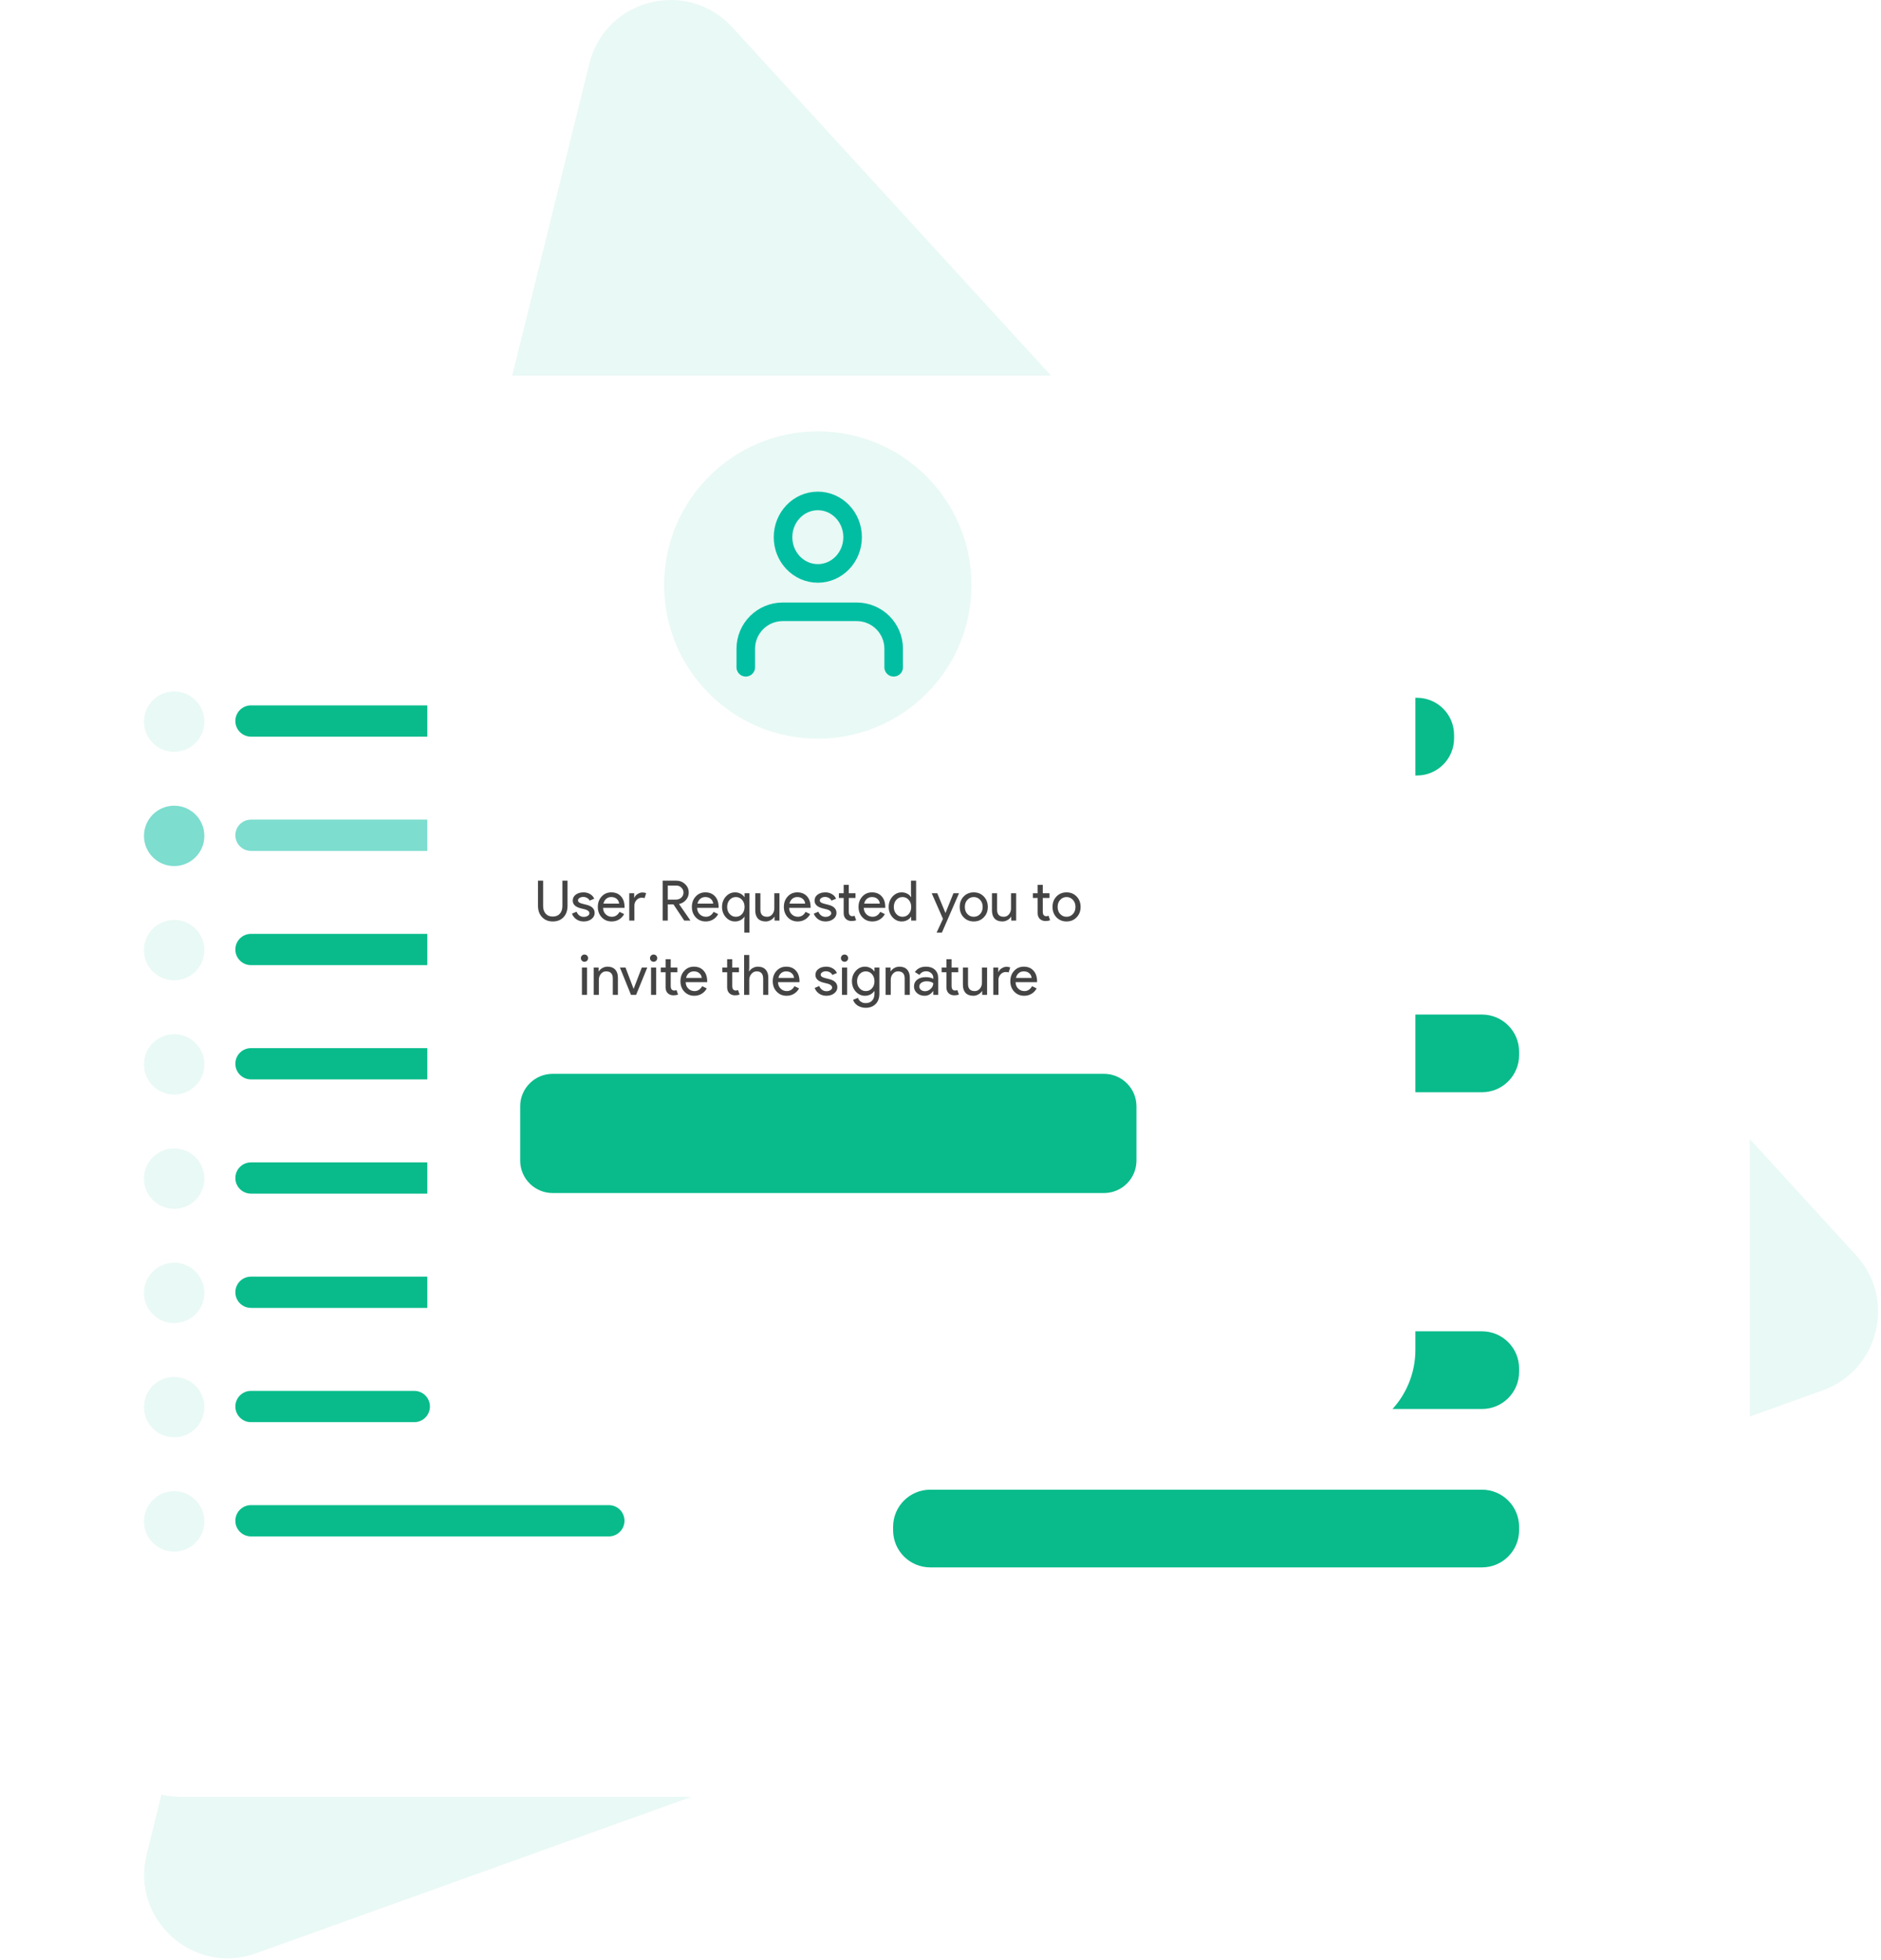
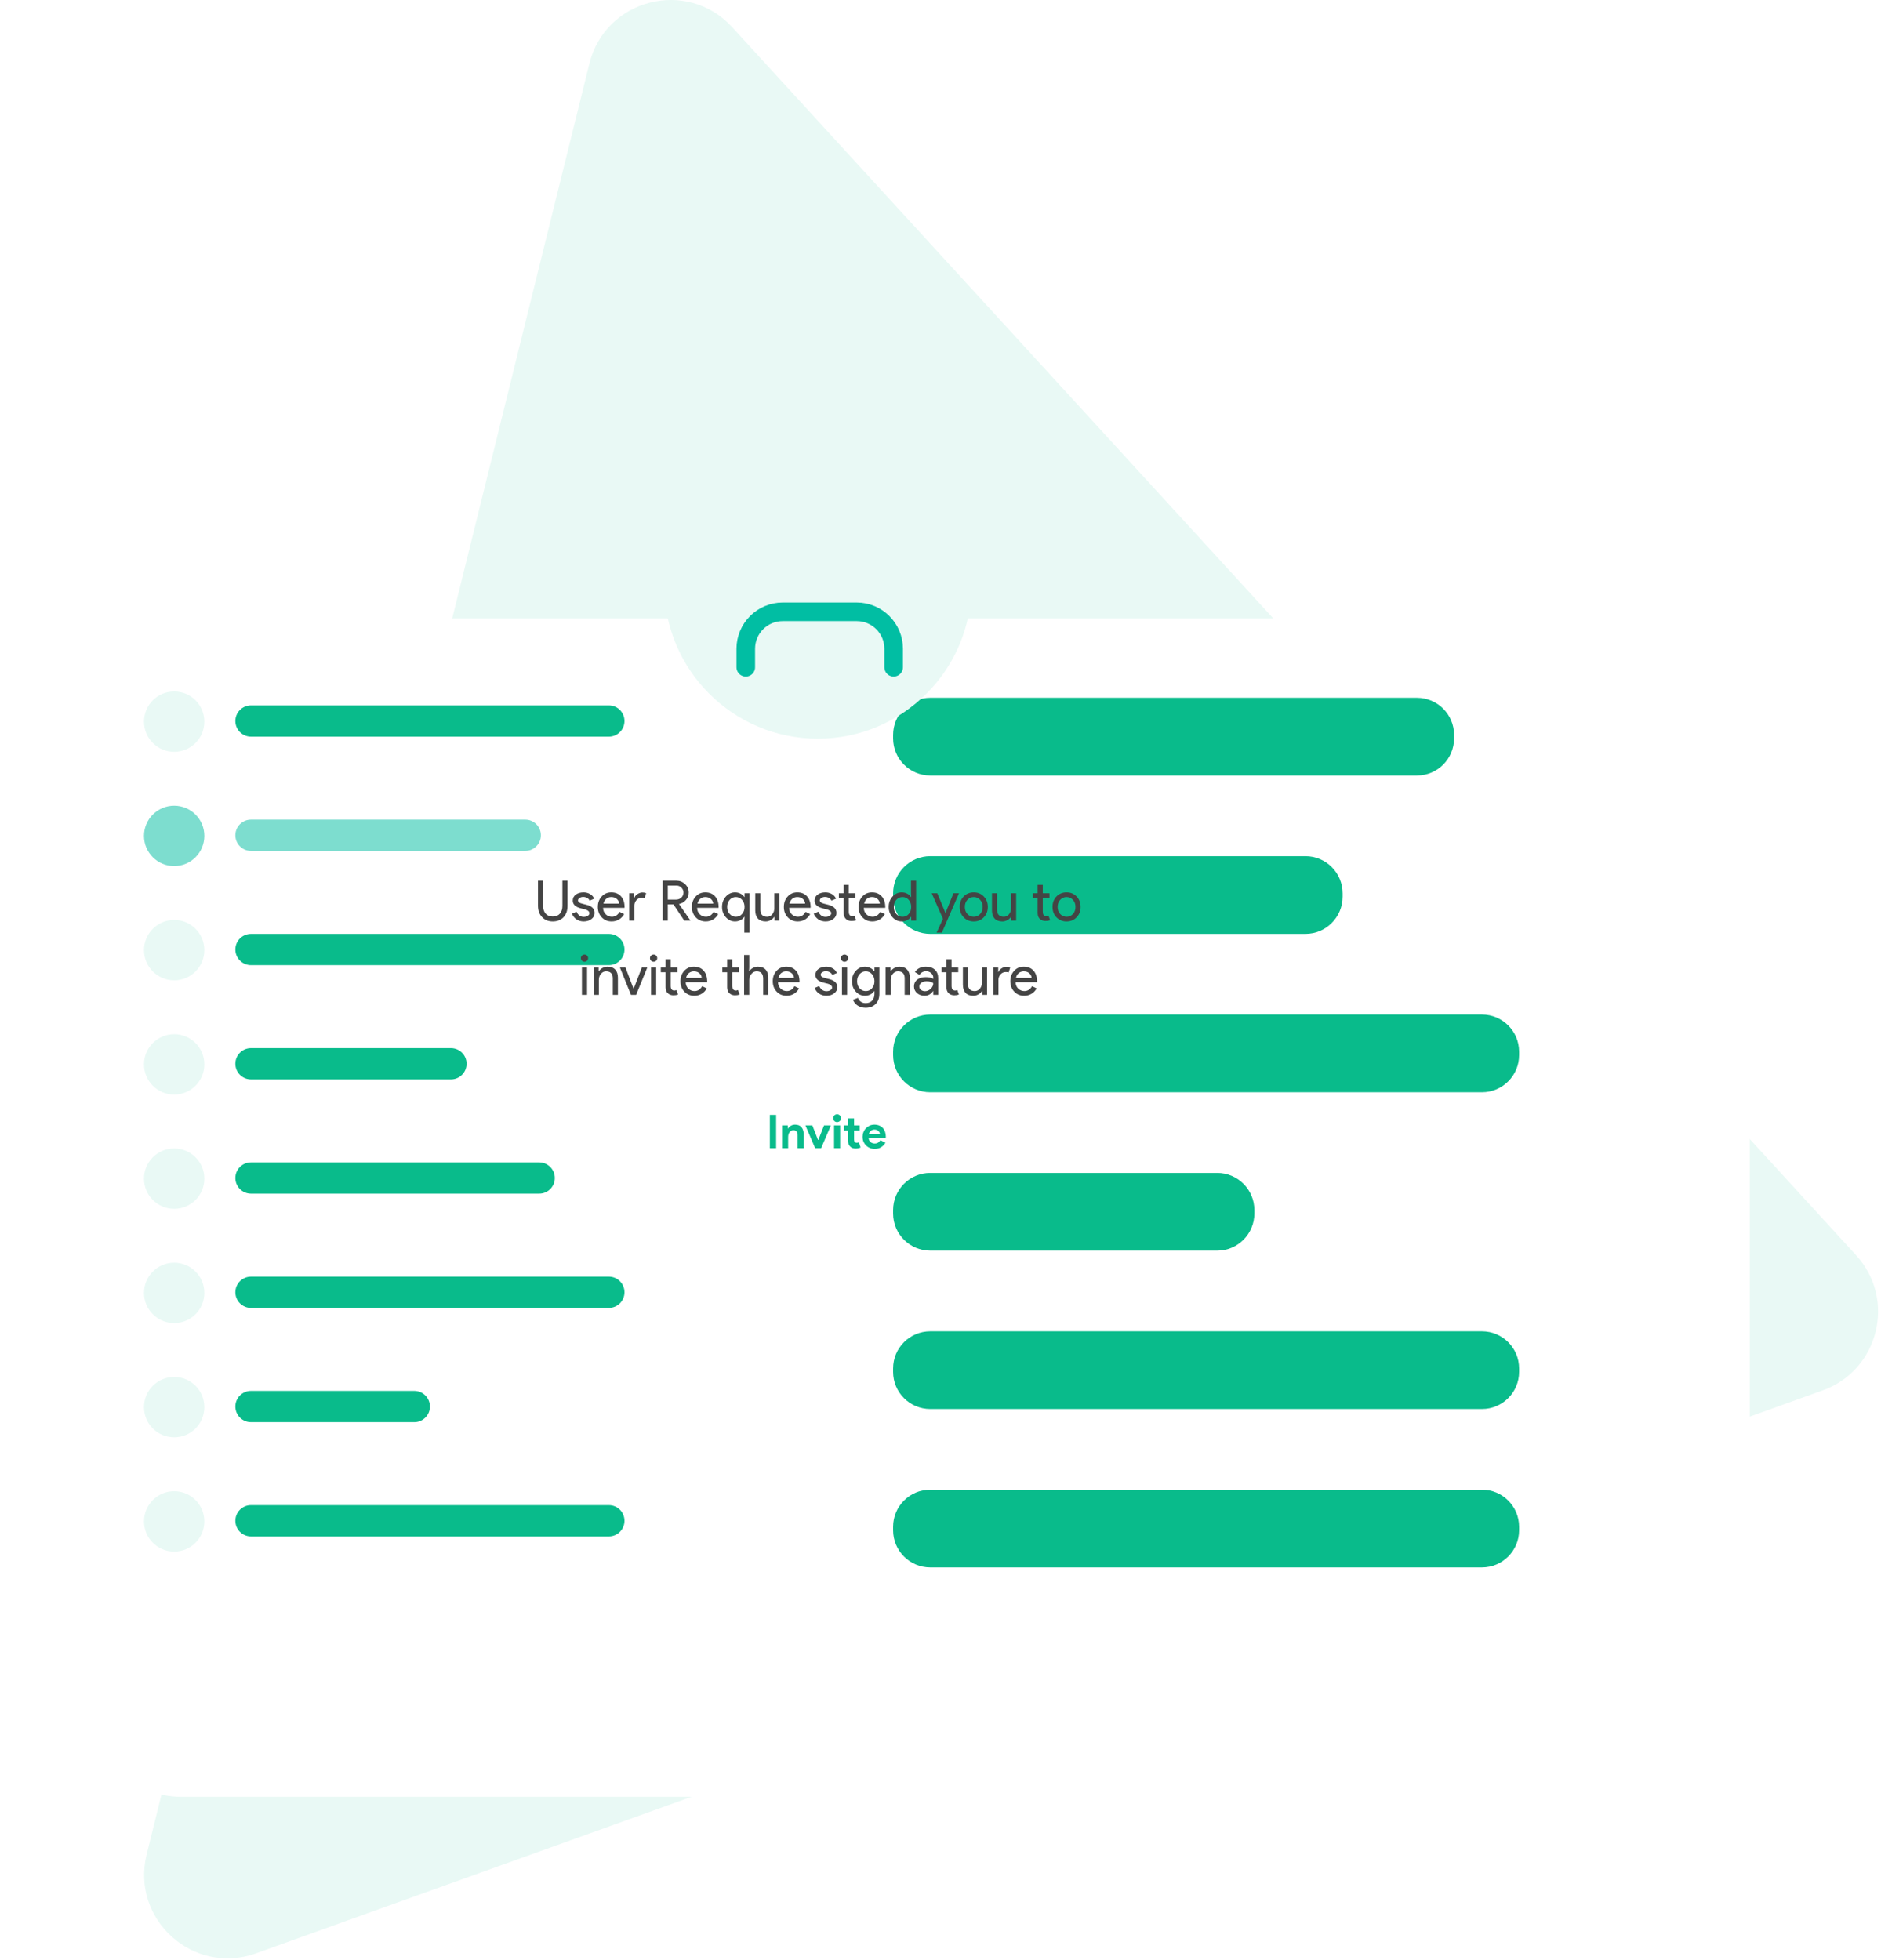
<svg xmlns="http://www.w3.org/2000/svg" width="405" height="422" viewBox="0 0 405 422" fill="none">
  <path d="M399.642 270.271C408.321 279.754 404.548 295.016 392.45 299.363L55.134 420.567C41.61 425.427 28.125 413.259 31.573 399.308L126.9 13.692C130.348 -0.259 147.95 -4.742 157.652 5.859L399.642 270.271Z" fill="#E9F9F5" />
  <g filter="url(#filter0_d_523_267)">
    <path d="M0 132.135C0 121.641 8.507 113.135 19 113.135H337.749C348.243 113.135 356.749 121.641 356.749 132.135V347.876C356.749 358.37 348.243 366.876 337.749 366.876H19C8.507 366.876 0 358.37 0 347.876V132.135Z" fill="white" />
  </g>
  <circle cx="37.5" cy="155.375" r="6.5" fill="#E9F9F5" />
  <circle cx="37.5" cy="179.975" r="6.5" fill="#7DDDCF" />
  <circle cx="37.5" cy="204.574" r="6.5" fill="#E9F9F5" />
  <circle cx="37.5" cy="229.174" r="6.5" fill="#E9F9F5" />
  <circle cx="37.5" cy="253.773" r="6.5" fill="#E9F9F5" />
  <circle cx="37.5" cy="278.373" r="6.5" fill="#E9F9F5" />
  <circle cx="37.5" cy="302.973" r="6.5" fill="#E9F9F5" />
  <circle cx="37.5" cy="327.572" r="6.5" fill="#E9F9F5" />
  <path d="M50.675 155.241C50.675 153.382 52.182 151.875 54.041 151.875H131.092C132.951 151.875 134.459 153.382 134.459 155.241C134.459 157.1 132.951 158.608 131.092 158.608H54.041C52.182 158.608 50.675 157.1 50.675 155.241Z" fill="#09BB8B" />
  <path d="M50.675 179.841C50.675 177.982 52.182 176.475 54.041 176.475H113.092C114.951 176.475 116.459 177.982 116.459 179.841C116.459 181.7 114.951 183.207 113.092 183.207H54.041C52.182 183.207 50.675 181.7 50.675 179.841Z" fill="#7DDDCF" />
  <path d="M50.675 204.441C50.675 202.581 52.182 201.074 54.041 201.074H131.093C132.952 201.074 134.459 202.581 134.459 204.441C134.459 206.3 132.952 207.807 131.093 207.807H54.041C52.182 207.807 50.675 206.3 50.675 204.441Z" fill="#09BB8B" />
  <path d="M192.295 158.241C192.295 153.823 195.877 150.241 200.295 150.241H305.079C309.497 150.241 313.079 153.823 313.079 158.241V158.974C313.079 163.392 309.497 166.974 305.079 166.974H200.295C195.877 166.974 192.295 163.392 192.295 158.974V158.241Z" fill="#09BB8B" />
  <path d="M192.295 192.342C192.295 187.924 195.877 184.342 200.295 184.342H281.079C285.497 184.342 289.079 187.924 289.079 192.342V193.074C289.079 197.493 285.497 201.074 281.079 201.074H200.295C195.877 201.074 192.295 197.493 192.295 193.074V192.342Z" fill="#09BB8B" />
  <path d="M192.295 226.442C192.295 222.024 195.877 218.442 200.295 218.442H319.079C323.497 218.442 327.079 222.024 327.079 226.442V227.175C327.079 231.593 323.497 235.175 319.079 235.175H200.295C195.877 235.175 192.295 231.593 192.295 227.175V226.442Z" fill="#09BB8B" />
  <path d="M192.295 260.543C192.295 256.125 195.877 252.543 200.295 252.543H262.079C266.497 252.543 270.079 256.125 270.079 260.543V261.276C270.079 265.694 266.497 269.276 262.079 269.276H200.295C195.877 269.276 192.295 265.694 192.295 261.276V260.543Z" fill="#09BB8B" />
  <path d="M192.295 294.644C192.295 290.225 195.877 286.644 200.295 286.644H319.079C323.497 286.644 327.079 290.225 327.079 294.644V295.376C327.079 299.794 323.497 303.376 319.079 303.376H200.295C195.877 303.376 192.295 299.794 192.295 295.376V294.644Z" fill="#09BB8B" />
  <path d="M192.295 328.744C192.295 324.326 195.877 320.744 200.295 320.744H319.079C323.497 320.744 327.079 324.326 327.079 328.744V329.477C327.079 333.895 323.497 337.477 319.079 337.477H200.295C195.877 337.477 192.295 333.895 192.295 329.477V328.744Z" fill="#09BB8B" />
  <path d="M50.675 229.04C50.675 227.181 52.182 225.674 54.041 225.674H97.092C98.951 225.674 100.459 227.181 100.459 229.04C100.459 230.899 98.951 232.406 97.092 232.406H54.041C52.182 232.406 50.675 230.899 50.675 229.04Z" fill="#09BB8B" />
  <path d="M50.675 253.64C50.675 251.781 52.182 250.273 54.041 250.273H116.092C117.951 250.273 119.459 251.781 119.459 253.64C119.459 255.499 117.951 257.006 116.092 257.006H54.041C52.182 257.006 50.675 255.499 50.675 253.64Z" fill="#09BB8B" />
  <path d="M50.675 278.239C50.675 276.38 52.182 274.873 54.041 274.873H131.093C132.952 274.873 134.459 276.38 134.459 278.239C134.459 280.099 132.952 281.606 131.093 281.606H54.041C52.182 281.606 50.675 280.099 50.675 278.239Z" fill="#09BB8B" />
  <path d="M50.675 302.839C50.675 300.98 52.182 299.473 54.041 299.473H89.201C91.06 299.473 92.567 300.98 92.567 302.839C92.567 304.698 91.06 306.205 89.201 306.205H54.041C52.182 306.205 50.675 304.698 50.675 302.839Z" fill="#09BB8B" />
  <path d="M50.675 327.439C50.675 325.579 52.182 324.072 54.041 324.072H131.093C132.952 324.072 134.459 325.579 134.459 327.439C134.459 329.298 132.952 330.805 131.093 330.805H54.041C52.182 330.805 50.675 329.298 50.675 327.439Z" fill="#09BB8B" />
  <g filter="url(#filter1_d_523_267)">
-     <path d="M72 79.875C72 69.382 80.507 60.875 91 60.875H265.749C276.243 60.875 284.749 69.382 284.749 79.875V270.616C284.749 281.11 276.243 289.616 265.749 289.616H91C80.507 289.616 72 281.11 72 270.616V79.875Z" fill="white" />
-   </g>
+     </g>
  <ellipse cx="176.085" cy="125.96" rx="33.085" ry="33.085" fill="#E9F9F5" />
  <path d="M192.416 143.67V139.69C192.416 135.293 188.852 131.729 184.456 131.729H168.535C164.139 131.729 160.575 135.293 160.575 139.69V143.67" stroke="#01BEA3" stroke-width="4" stroke-linecap="round" stroke-linejoin="round" />
-   <ellipse cx="176.086" cy="115.661" rx="7.491" ry="7.803" stroke="#01BEA3" stroke-width="4" stroke-linecap="round" stroke-linejoin="round" />
-   <path d="M112 238.208C112 234.342 115.134 231.208 119 231.208H237.694C241.56 231.208 244.694 234.342 244.694 238.208V249.877C244.694 253.743 241.56 256.877 237.694 256.877H119C115.134 256.877 112 253.743 112 249.877V238.208Z" fill="#09BB8B" />
  <path d="M165.756 240.048H167.106V247.208H165.756V240.048ZM169.619 242.948H169.699C169.852 242.701 170.059 242.508 170.319 242.368C170.579 242.221 170.876 242.148 171.209 242.148C171.516 242.148 171.786 242.198 172.019 242.298C172.252 242.398 172.442 242.541 172.589 242.728C172.742 242.908 172.856 243.128 172.929 243.388C173.009 243.641 173.049 243.925 173.049 244.238V247.208H171.739V244.398C171.739 244.045 171.659 243.785 171.499 243.618C171.346 243.445 171.119 243.358 170.819 243.358C170.639 243.358 170.479 243.398 170.339 243.478C170.206 243.551 170.089 243.655 169.989 243.788C169.896 243.915 169.822 244.068 169.769 244.248C169.722 244.421 169.699 244.608 169.699 244.808V247.208H168.389V242.308H169.619V242.948ZM173.416 242.308H174.906L176.126 245.428H176.196L177.426 242.308H178.906L176.796 247.208H175.506L173.416 242.308ZM180.232 241.598C180.119 241.598 180.009 241.578 179.902 241.538C179.802 241.491 179.712 241.431 179.632 241.358C179.559 241.278 179.499 241.188 179.452 241.088C179.412 240.988 179.392 240.878 179.392 240.758C179.392 240.638 179.412 240.528 179.452 240.428C179.499 240.328 179.559 240.241 179.632 240.168C179.712 240.088 179.802 240.028 179.902 239.988C180.009 239.941 180.119 239.918 180.232 239.918C180.466 239.918 180.666 240.001 180.832 240.168C180.999 240.328 181.082 240.525 181.082 240.758C181.082 240.991 180.999 241.191 180.832 241.358C180.666 241.518 180.466 241.598 180.232 241.598ZM179.582 247.208V242.308H180.892V247.208H179.582ZM182.581 243.428H181.721V242.308H182.581V240.808H183.891V242.308H185.091V243.428H183.891V245.328C183.891 245.441 183.901 245.548 183.921 245.648C183.948 245.741 183.995 245.821 184.061 245.888C184.155 245.995 184.288 246.048 184.461 246.048C184.575 246.048 184.665 246.038 184.731 246.018C184.798 245.991 184.861 245.958 184.921 245.918L185.291 247.068C185.138 247.141 184.971 247.195 184.791 247.228C184.618 247.268 184.425 247.288 184.211 247.288C183.965 247.288 183.741 247.251 183.541 247.178C183.348 247.098 183.185 246.991 183.051 246.858C182.738 246.558 182.581 246.131 182.581 245.578V243.428ZM190.646 246.028C190.42 246.428 190.113 246.751 189.726 246.998C189.346 247.245 188.88 247.368 188.326 247.368C187.953 247.368 187.606 247.305 187.286 247.178C186.973 247.045 186.7 246.861 186.466 246.628C186.233 246.395 186.05 246.121 185.916 245.808C185.79 245.488 185.726 245.138 185.726 244.758C185.726 244.405 185.79 244.071 185.916 243.758C186.043 243.438 186.22 243.161 186.446 242.928C186.673 242.688 186.94 242.498 187.246 242.358C187.56 242.218 187.903 242.148 188.276 242.148C188.67 242.148 189.02 242.215 189.326 242.348C189.633 242.475 189.89 242.655 190.096 242.888C190.303 243.115 190.46 243.385 190.566 243.698C190.673 244.011 190.726 244.351 190.726 244.718C190.726 244.765 190.726 244.805 190.726 244.838C190.72 244.878 190.716 244.915 190.716 244.948C190.71 244.981 190.706 245.018 190.706 245.058H187.016C187.043 245.258 187.096 245.431 187.176 245.578C187.263 245.718 187.366 245.838 187.486 245.938C187.613 246.031 187.75 246.101 187.896 246.148C188.043 246.188 188.193 246.208 188.346 246.208C188.646 246.208 188.893 246.141 189.086 246.008C189.286 245.868 189.443 245.695 189.556 245.488L190.646 246.028ZM189.456 244.128C189.45 244.041 189.42 243.945 189.366 243.838C189.32 243.731 189.246 243.631 189.146 243.538C189.053 243.445 188.933 243.368 188.786 243.308C188.646 243.248 188.476 243.218 188.276 243.218C187.996 243.218 187.75 243.298 187.536 243.458C187.323 243.618 187.173 243.841 187.086 244.128H189.456Z" fill="#09BB8B" />
  <path d="M119.016 198.4C118.064 198.4 117.296 198.088 116.712 197.464C116.128 196.848 115.836 196.032 115.836 195.016V189.616H116.94V195.064C116.94 195.768 117.124 196.324 117.492 196.732C117.86 197.14 118.368 197.344 119.016 197.344C119.664 197.344 120.172 197.14 120.54 196.732C120.908 196.324 121.092 195.768 121.092 195.064V189.616H122.196V195.016C122.196 196.056 121.908 196.88 121.332 197.488C120.756 198.096 119.984 198.4 119.016 198.4ZM128.035 196.576C128.035 197.088 127.811 197.52 127.363 197.872C126.915 198.224 126.351 198.4 125.671 198.4C125.079 198.4 124.559 198.248 124.111 197.944C123.663 197.632 123.343 197.224 123.151 196.72L124.135 196.3C124.279 196.652 124.487 196.928 124.759 197.128C125.039 197.32 125.343 197.416 125.671 197.416C126.023 197.416 126.315 197.34 126.547 197.188C126.787 197.036 126.907 196.856 126.907 196.648C126.907 196.272 126.619 195.996 126.043 195.82L125.035 195.568C123.891 195.28 123.319 194.728 123.319 193.912C123.319 193.376 123.535 192.948 123.967 192.628C124.407 192.3 124.967 192.136 125.647 192.136C126.167 192.136 126.635 192.26 127.051 192.508C127.475 192.756 127.771 193.088 127.939 193.504L126.955 193.912C126.843 193.664 126.659 193.472 126.403 193.336C126.155 193.192 125.875 193.12 125.563 193.12C125.275 193.12 125.015 193.192 124.783 193.336C124.559 193.48 124.447 193.656 124.447 193.864C124.447 194.2 124.763 194.44 125.395 194.584L126.283 194.812C127.451 195.1 128.035 195.688 128.035 196.576ZM131.695 198.4C130.831 198.4 130.119 198.104 129.559 197.512C128.999 196.92 128.719 196.172 128.719 195.268C128.719 194.372 128.991 193.628 129.535 193.036C130.079 192.436 130.775 192.136 131.623 192.136C132.495 192.136 133.187 192.42 133.699 192.988C134.219 193.548 134.479 194.336 134.479 195.352L134.467 195.472H129.847C129.863 196.048 130.055 196.512 130.423 196.864C130.791 197.216 131.231 197.392 131.743 197.392C132.447 197.392 132.999 197.04 133.399 196.336L134.383 196.816C134.119 197.312 133.751 197.7 133.279 197.98C132.815 198.26 132.287 198.4 131.695 198.4ZM129.931 194.56H133.303C133.271 194.152 133.103 193.816 132.799 193.552C132.503 193.28 132.103 193.144 131.599 193.144C131.183 193.144 130.823 193.272 130.519 193.528C130.223 193.784 130.027 194.128 129.931 194.56ZM136.592 198.208H135.488V192.328H136.544V193.288H136.592C136.704 192.976 136.932 192.712 137.276 192.496C137.628 192.272 137.972 192.16 138.308 192.16C138.628 192.16 138.9 192.208 139.124 192.304L138.788 193.372C138.652 193.316 138.436 193.288 138.14 193.288C137.724 193.288 137.36 193.456 137.048 193.792C136.744 194.128 136.592 194.52 136.592 194.968V198.208ZM143.781 190.672V193.696H145.557C146.005 193.696 146.385 193.552 146.697 193.264C147.009 192.968 147.165 192.604 147.165 192.172C147.165 191.772 147.017 191.424 146.721 191.128C146.433 190.824 146.069 190.672 145.629 190.672H143.781ZM143.781 198.208H142.677V189.616H145.605C146.349 189.616 146.981 189.864 147.501 190.36C148.029 190.848 148.293 191.452 148.293 192.172C148.293 192.764 148.097 193.292 147.705 193.756C147.321 194.212 146.833 194.504 146.241 194.632L146.217 194.668L148.629 198.16V198.208H147.321L145.005 194.728H143.781V198.208ZM151.945 198.4C151.081 198.4 150.369 198.104 149.809 197.512C149.249 196.92 148.969 196.172 148.969 195.268C148.969 194.372 149.241 193.628 149.785 193.036C150.329 192.436 151.025 192.136 151.873 192.136C152.745 192.136 153.437 192.42 153.949 192.988C154.469 193.548 154.729 194.336 154.729 195.352L154.717 195.472H150.097C150.113 196.048 150.305 196.512 150.673 196.864C151.041 197.216 151.481 197.392 151.993 197.392C152.697 197.392 153.249 197.04 153.649 196.336L154.633 196.816C154.369 197.312 154.001 197.7 153.529 197.98C153.065 198.26 152.537 198.4 151.945 198.4ZM150.181 194.56H153.553C153.521 194.152 153.353 193.816 153.049 193.552C152.753 193.28 152.353 193.144 151.849 193.144C151.433 193.144 151.073 193.272 150.769 193.528C150.473 193.784 150.277 194.128 150.181 194.56ZM161.365 200.8H160.261V198.208L160.309 197.392H160.261C160.069 197.696 159.793 197.94 159.433 198.124C159.081 198.308 158.689 198.4 158.257 198.4C157.489 198.4 156.829 198.096 156.277 197.488C155.733 196.872 155.461 196.132 155.461 195.268C155.461 194.404 155.733 193.664 156.277 193.048C156.829 192.44 157.489 192.136 158.257 192.136C158.689 192.136 159.081 192.228 159.433 192.412C159.793 192.596 160.069 192.84 160.261 193.144H160.309V192.328H161.365V200.8ZM158.437 197.392C158.981 197.392 159.425 197.196 159.769 196.804C160.129 196.412 160.309 195.9 160.309 195.268C160.309 194.652 160.129 194.144 159.769 193.744C159.417 193.344 158.973 193.144 158.437 193.144C157.909 193.144 157.465 193.344 157.105 193.744C156.745 194.144 156.565 194.652 156.565 195.268C156.565 195.892 156.745 196.4 157.105 196.792C157.465 197.192 157.909 197.392 158.437 197.392ZM167.824 198.208H166.768V197.392H166.72C166.552 197.68 166.292 197.92 165.94 198.112C165.596 198.304 165.236 198.4 164.86 198.4C164.14 198.4 163.584 198.196 163.192 197.788C162.808 197.372 162.616 196.784 162.616 196.024V192.328H163.72V195.952C163.744 196.912 164.228 197.392 165.172 197.392C165.612 197.392 165.98 197.216 166.276 196.864C166.572 196.504 166.72 196.076 166.72 195.58V192.328H167.824V198.208ZM171.75 198.4C170.886 198.4 170.174 198.104 169.614 197.512C169.054 196.92 168.774 196.172 168.774 195.268C168.774 194.372 169.046 193.628 169.59 193.036C170.134 192.436 170.83 192.136 171.678 192.136C172.55 192.136 173.242 192.42 173.754 192.988C174.274 193.548 174.534 194.336 174.534 195.352L174.522 195.472H169.902C169.918 196.048 170.11 196.512 170.478 196.864C170.846 197.216 171.286 197.392 171.798 197.392C172.502 197.392 173.054 197.04 173.454 196.336L174.438 196.816C174.174 197.312 173.806 197.7 173.334 197.98C172.87 198.26 172.342 198.4 171.75 198.4ZM169.986 194.56H173.358C173.326 194.152 173.158 193.816 172.854 193.552C172.558 193.28 172.158 193.144 171.654 193.144C171.238 193.144 170.878 193.272 170.574 193.528C170.278 193.784 170.082 194.128 169.986 194.56ZM180.102 196.576C180.102 197.088 179.878 197.52 179.43 197.872C178.982 198.224 178.418 198.4 177.738 198.4C177.146 198.4 176.626 198.248 176.178 197.944C175.73 197.632 175.41 197.224 175.218 196.72L176.202 196.3C176.346 196.652 176.554 196.928 176.826 197.128C177.106 197.32 177.41 197.416 177.738 197.416C178.09 197.416 178.382 197.34 178.614 197.188C178.854 197.036 178.974 196.856 178.974 196.648C178.974 196.272 178.686 195.996 178.11 195.82L177.102 195.568C175.958 195.28 175.386 194.728 175.386 193.912C175.386 193.376 175.602 192.948 176.034 192.628C176.474 192.3 177.034 192.136 177.714 192.136C178.234 192.136 178.702 192.26 179.118 192.508C179.542 192.756 179.838 193.088 180.006 193.504L179.022 193.912C178.91 193.664 178.726 193.472 178.47 193.336C178.222 193.192 177.942 193.12 177.63 193.12C177.342 193.12 177.082 193.192 176.85 193.336C176.626 193.48 176.514 193.656 176.514 193.864C176.514 194.2 176.83 194.44 177.462 194.584L178.35 194.812C179.518 195.1 180.102 195.688 180.102 196.576ZM183.332 198.304C182.852 198.304 182.452 198.156 182.132 197.86C181.82 197.564 181.66 197.152 181.652 196.624V193.336H180.62V192.328H181.652V190.528H182.756V192.328H184.196V193.336H182.756V196.264C182.756 196.656 182.832 196.924 182.984 197.068C183.136 197.204 183.308 197.272 183.5 197.272C183.588 197.272 183.672 197.264 183.752 197.248C183.84 197.224 183.92 197.196 183.992 197.164L184.34 198.148C184.052 198.252 183.716 198.304 183.332 198.304ZM187.828 198.4C186.964 198.4 186.252 198.104 185.692 197.512C185.132 196.92 184.852 196.172 184.852 195.268C184.852 194.372 185.124 193.628 185.668 193.036C186.212 192.436 186.908 192.136 187.756 192.136C188.628 192.136 189.32 192.42 189.832 192.988C190.352 193.548 190.612 194.336 190.612 195.352L190.6 195.472H185.98C185.996 196.048 186.188 196.512 186.556 196.864C186.924 197.216 187.364 197.392 187.876 197.392C188.58 197.392 189.132 197.04 189.532 196.336L190.516 196.816C190.252 197.312 189.884 197.7 189.412 197.98C188.948 198.26 188.42 198.4 187.828 198.4ZM186.064 194.56H189.436C189.404 194.152 189.236 193.816 188.932 193.552C188.636 193.28 188.236 193.144 187.732 193.144C187.316 193.144 186.956 193.272 186.652 193.528C186.356 193.784 186.16 194.128 186.064 194.56ZM194.32 197.392C194.864 197.392 195.308 197.196 195.652 196.804C196.012 196.412 196.192 195.9 196.192 195.268C196.192 194.652 196.012 194.144 195.652 193.744C195.3 193.344 194.856 193.144 194.32 193.144C193.792 193.144 193.348 193.344 192.988 193.744C192.628 194.144 192.448 194.652 192.448 195.268C192.448 195.892 192.628 196.4 192.988 196.792C193.348 197.192 193.792 197.392 194.32 197.392ZM194.14 198.4C193.372 198.4 192.712 198.096 192.16 197.488C191.616 196.872 191.344 196.132 191.344 195.268C191.344 194.404 191.616 193.664 192.16 193.048C192.712 192.44 193.372 192.136 194.14 192.136C194.572 192.136 194.964 192.228 195.316 192.412C195.676 192.596 195.952 192.84 196.144 193.144H196.192L196.144 192.328V189.616H197.248V198.208H196.192V197.392H196.144C195.952 197.696 195.676 197.94 195.316 198.124C194.964 198.308 194.572 198.4 194.14 198.4ZM206.487 192.328L202.803 200.8H201.663L203.031 197.836L200.607 192.328H201.807L203.559 196.552H203.583L205.287 192.328H206.487ZM206.637 195.268C206.637 194.364 206.921 193.616 207.489 193.024C208.065 192.432 208.789 192.136 209.661 192.136C210.533 192.136 211.253 192.432 211.821 193.024C212.397 193.616 212.685 194.364 212.685 195.268C212.685 196.18 212.397 196.928 211.821 197.512C211.253 198.104 210.533 198.4 209.661 198.4C208.789 198.4 208.065 198.104 207.489 197.512C206.921 196.92 206.637 196.172 206.637 195.268ZM207.741 195.268C207.741 195.9 207.925 196.412 208.293 196.804C208.661 197.196 209.117 197.392 209.661 197.392C210.205 197.392 210.661 197.196 211.029 196.804C211.397 196.412 211.581 195.9 211.581 195.268C211.581 194.644 211.397 194.136 211.029 193.744C210.653 193.344 210.197 193.144 209.661 193.144C209.125 193.144 208.669 193.344 208.293 193.744C207.925 194.136 207.741 194.644 207.741 195.268ZM218.789 198.208H217.733V197.392H217.685C217.517 197.68 217.257 197.92 216.905 198.112C216.561 198.304 216.201 198.4 215.825 198.4C215.105 198.4 214.549 198.196 214.157 197.788C213.773 197.372 213.581 196.784 213.581 196.024V192.328H214.685V195.952C214.709 196.912 215.193 197.392 216.137 197.392C216.577 197.392 216.945 197.216 217.241 196.864C217.537 196.504 217.685 196.076 217.685 195.58V192.328H218.789V198.208ZM225.098 198.304C224.618 198.304 224.218 198.156 223.898 197.86C223.586 197.564 223.426 197.152 223.418 196.624V193.336H222.386V192.328H223.418V190.528H224.522V192.328H225.962V193.336H224.522V196.264C224.522 196.656 224.598 196.924 224.75 197.068C224.902 197.204 225.074 197.272 225.266 197.272C225.354 197.272 225.438 197.264 225.518 197.248C225.606 197.224 225.686 197.196 225.758 197.164L226.106 198.148C225.818 198.252 225.482 198.304 225.098 198.304ZM226.617 195.268C226.617 194.364 226.901 193.616 227.469 193.024C228.045 192.432 228.769 192.136 229.641 192.136C230.513 192.136 231.233 192.432 231.801 193.024C232.377 193.616 232.665 194.364 232.665 195.268C232.665 196.18 232.377 196.928 231.801 197.512C231.233 198.104 230.513 198.4 229.641 198.4C228.769 198.4 228.045 198.104 227.469 197.512C226.901 196.92 226.617 196.172 226.617 195.268ZM227.721 195.268C227.721 195.9 227.905 196.412 228.273 196.804C228.641 197.196 229.097 197.392 229.641 197.392C230.185 197.392 230.641 197.196 231.009 196.804C231.377 196.412 231.561 195.9 231.561 195.268C231.561 194.644 231.377 194.136 231.009 193.744C230.633 193.344 230.177 193.144 229.641 193.144C229.105 193.144 228.649 193.344 228.273 193.744C227.905 194.136 227.721 194.644 227.721 195.268ZM126.627 206.3C126.627 206.516 126.551 206.7 126.399 206.852C126.247 207.004 126.063 207.08 125.847 207.08C125.631 207.08 125.447 207.004 125.295 206.852C125.143 206.7 125.067 206.516 125.067 206.3C125.067 206.084 125.143 205.9 125.295 205.748C125.447 205.596 125.631 205.52 125.847 205.52C126.063 205.52 126.247 205.596 126.399 205.748C126.551 205.9 126.627 206.084 126.627 206.3ZM126.399 208.328V214.208H125.295V208.328H126.399ZM127.836 208.328H128.892V209.144H128.94C129.108 208.856 129.364 208.616 129.708 208.424C130.06 208.232 130.424 208.136 130.8 208.136C131.52 208.136 132.072 208.344 132.456 208.76C132.848 209.168 133.044 209.752 133.044 210.512V214.208H131.94V210.584C131.916 209.624 131.432 209.144 130.488 209.144C130.048 209.144 129.68 209.324 129.384 209.684C129.088 210.036 128.94 210.46 128.94 210.956V214.208H127.836V208.328ZM136.962 214.208H135.858L133.482 208.328H134.682L136.41 212.888H136.434L138.186 208.328H139.362L136.962 214.208ZM141.51 206.3C141.51 206.516 141.434 206.7 141.282 206.852C141.13 207.004 140.946 207.08 140.73 207.08C140.514 207.08 140.33 207.004 140.178 206.852C140.026 206.7 139.95 206.516 139.95 206.3C139.95 206.084 140.026 205.9 140.178 205.748C140.33 205.596 140.514 205.52 140.73 205.52C140.946 205.52 141.13 205.596 141.282 205.748C141.434 205.9 141.51 206.084 141.51 206.3ZM141.282 208.328V214.208H140.178V208.328H141.282ZM144.988 214.304C144.508 214.304 144.108 214.156 143.788 213.86C143.476 213.564 143.316 213.152 143.308 212.624V209.336H142.276V208.328H143.308V206.528H144.412V208.328H145.852V209.336H144.412V212.264C144.412 212.656 144.488 212.924 144.64 213.068C144.792 213.204 144.964 213.272 145.156 213.272C145.244 213.272 145.328 213.264 145.408 213.248C145.496 213.224 145.576 213.196 145.648 213.164L145.996 214.148C145.708 214.252 145.372 214.304 144.988 214.304ZM149.484 214.4C148.62 214.4 147.908 214.104 147.348 213.512C146.788 212.92 146.508 212.172 146.508 211.268C146.508 210.372 146.78 209.628 147.324 209.036C147.868 208.436 148.564 208.136 149.412 208.136C150.284 208.136 150.976 208.42 151.488 208.988C152.008 209.548 152.268 210.336 152.268 211.352L152.256 211.472H147.636C147.652 212.048 147.844 212.512 148.212 212.864C148.58 213.216 149.02 213.392 149.532 213.392C150.236 213.392 150.788 213.04 151.188 212.336L152.172 212.816C151.908 213.312 151.54 213.7 151.068 213.98C150.604 214.26 150.076 214.4 149.484 214.4ZM147.72 210.56H151.092C151.06 210.152 150.892 209.816 150.588 209.552C150.292 209.28 149.892 209.144 149.388 209.144C148.972 209.144 148.612 209.272 148.308 209.528C148.012 209.784 147.816 210.128 147.72 210.56ZM158.242 214.304C157.762 214.304 157.362 214.156 157.042 213.86C156.73 213.564 156.57 213.152 156.562 212.624V209.336H155.53V208.328H156.562V206.528H157.666V208.328H159.106V209.336H157.666V212.264C157.666 212.656 157.742 212.924 157.894 213.068C158.046 213.204 158.218 213.272 158.41 213.272C158.498 213.272 158.582 213.264 158.662 213.248C158.75 213.224 158.83 213.196 158.902 213.164L159.25 214.148C158.962 214.252 158.626 214.304 158.242 214.304ZM160.215 205.616H161.319V208.328L161.271 209.144H161.319C161.487 208.856 161.743 208.616 162.087 208.424C162.439 208.232 162.803 208.136 163.179 208.136C163.899 208.136 164.451 208.344 164.835 208.76C165.227 209.168 165.423 209.752 165.423 210.512V214.208H164.319V210.728C164.319 209.672 163.851 209.144 162.915 209.144C162.467 209.144 162.087 209.332 161.775 209.708C161.471 210.076 161.319 210.508 161.319 211.004V214.208H160.215V205.616ZM169.359 214.4C168.495 214.4 167.783 214.104 167.223 213.512C166.663 212.92 166.383 212.172 166.383 211.268C166.383 210.372 166.655 209.628 167.199 209.036C167.743 208.436 168.439 208.136 169.287 208.136C170.159 208.136 170.851 208.42 171.363 208.988C171.883 209.548 172.143 210.336 172.143 211.352L172.131 211.472H167.511C167.527 212.048 167.719 212.512 168.087 212.864C168.455 213.216 168.895 213.392 169.407 213.392C170.111 213.392 170.663 213.04 171.063 212.336L172.047 212.816C171.783 213.312 171.415 213.7 170.943 213.98C170.479 214.26 169.951 214.4 169.359 214.4ZM167.595 210.56H170.967C170.935 210.152 170.767 209.816 170.463 209.552C170.167 209.28 169.767 209.144 169.263 209.144C168.847 209.144 168.487 209.272 168.183 209.528C167.887 209.784 167.691 210.128 167.595 210.56ZM180.289 212.576C180.289 213.088 180.065 213.52 179.617 213.872C179.169 214.224 178.605 214.4 177.925 214.4C177.333 214.4 176.813 214.248 176.365 213.944C175.917 213.632 175.597 213.224 175.405 212.72L176.389 212.3C176.533 212.652 176.741 212.928 177.013 213.128C177.293 213.32 177.597 213.416 177.925 213.416C178.277 213.416 178.569 213.34 178.801 213.188C179.041 213.036 179.161 212.856 179.161 212.648C179.161 212.272 178.873 211.996 178.297 211.82L177.289 211.568C176.145 211.28 175.573 210.728 175.573 209.912C175.573 209.376 175.789 208.948 176.221 208.628C176.661 208.3 177.221 208.136 177.901 208.136C178.421 208.136 178.889 208.26 179.305 208.508C179.729 208.756 180.025 209.088 180.193 209.504L179.209 209.912C179.097 209.664 178.913 209.472 178.657 209.336C178.409 209.192 178.129 209.12 177.817 209.12C177.529 209.12 177.269 209.192 177.037 209.336C176.813 209.48 176.701 209.656 176.701 209.864C176.701 210.2 177.017 210.44 177.649 210.584L178.537 210.812C179.705 211.1 180.289 211.688 180.289 212.576ZM182.62 206.3C182.62 206.516 182.544 206.7 182.392 206.852C182.24 207.004 182.056 207.08 181.84 207.08C181.624 207.08 181.44 207.004 181.288 206.852C181.136 206.7 181.06 206.516 181.06 206.3C181.06 206.084 181.136 205.9 181.288 205.748C181.44 205.596 181.624 205.52 181.84 205.52C182.056 205.52 182.24 205.596 182.392 205.748C182.544 205.9 182.62 206.084 182.62 206.3ZM182.392 208.328V214.208H181.288V208.328H182.392ZM186.41 213.392C186.954 213.392 187.398 213.196 187.742 212.804C188.102 212.412 188.282 211.9 188.282 211.268C188.282 210.652 188.102 210.144 187.742 209.744C187.39 209.344 186.946 209.144 186.41 209.144C185.882 209.144 185.438 209.344 185.078 209.744C184.718 210.144 184.538 210.652 184.538 211.268C184.538 211.892 184.718 212.4 185.078 212.792C185.438 213.192 185.882 213.392 186.41 213.392ZM186.374 216.992C186.046 216.992 185.738 216.948 185.45 216.86C185.162 216.78 184.898 216.664 184.658 216.512C184.426 216.36 184.226 216.18 184.058 215.972C183.89 215.764 183.762 215.532 183.674 215.276L184.718 214.844C184.838 215.188 185.046 215.464 185.342 215.672C185.638 215.88 185.982 215.984 186.374 215.984C186.974 215.984 187.442 215.804 187.778 215.444C188.114 215.084 188.282 214.588 188.282 213.956V213.392H188.234C188.026 213.704 187.742 213.952 187.382 214.136C187.03 214.312 186.646 214.4 186.23 214.4C185.462 214.4 184.802 214.1 184.25 213.5C183.706 212.884 183.434 212.14 183.434 211.268C183.434 210.396 183.706 209.656 184.25 209.048C184.802 208.44 185.462 208.136 186.23 208.136C186.646 208.136 187.03 208.228 187.382 208.412C187.742 208.588 188.026 208.832 188.234 209.144H188.282V208.328H189.338V213.956C189.338 214.9 189.07 215.64 188.534 216.176C187.99 216.72 187.27 216.992 186.374 216.992ZM190.684 208.328H191.74V209.144H191.788C191.956 208.856 192.212 208.616 192.556 208.424C192.908 208.232 193.272 208.136 193.648 208.136C194.368 208.136 194.92 208.344 195.304 208.76C195.696 209.168 195.892 209.752 195.892 210.512V214.208H194.788V210.584C194.764 209.624 194.28 209.144 193.336 209.144C192.896 209.144 192.528 209.324 192.232 209.684C191.936 210.036 191.788 210.46 191.788 210.956V214.208H190.684V208.328ZM197.933 212.408C197.933 212.696 198.053 212.936 198.293 213.128C198.541 213.32 198.829 213.416 199.157 213.416C199.621 213.416 200.033 213.244 200.393 212.9C200.761 212.556 200.945 212.152 200.945 211.688C200.601 211.416 200.121 211.28 199.505 211.28C199.057 211.28 198.681 211.388 198.377 211.604C198.081 211.82 197.933 212.088 197.933 212.408ZM199.361 208.136C200.177 208.136 200.821 208.356 201.293 208.796C201.765 209.228 202.001 209.824 202.001 210.584V214.208H200.945V213.392H200.897C200.441 214.064 199.833 214.4 199.073 214.4C198.425 214.4 197.881 214.208 197.441 213.824C197.009 213.44 196.793 212.96 196.793 212.384C196.793 211.776 197.021 211.292 197.477 210.932C197.941 210.572 198.557 210.392 199.325 210.392C199.981 210.392 200.521 210.512 200.945 210.752V210.5C200.945 210.116 200.793 209.792 200.489 209.528C200.185 209.256 199.829 209.12 199.421 209.12C198.805 209.12 198.317 209.38 197.957 209.9L196.985 209.288C197.521 208.52 198.313 208.136 199.361 208.136ZM205.457 214.304C204.977 214.304 204.577 214.156 204.257 213.86C203.945 213.564 203.785 213.152 203.777 212.624V209.336H202.745V208.328H203.777V206.528H204.881V208.328H206.321V209.336H204.881V212.264C204.881 212.656 204.957 212.924 205.109 213.068C205.261 213.204 205.433 213.272 205.625 213.272C205.713 213.272 205.797 213.264 205.877 213.248C205.965 213.224 206.045 213.196 206.117 213.164L206.465 214.148C206.177 214.252 205.841 214.304 205.457 214.304ZM212.531 214.208H211.475V213.392H211.427C211.259 213.68 210.999 213.92 210.647 214.112C210.303 214.304 209.943 214.4 209.567 214.4C208.847 214.4 208.291 214.196 207.899 213.788C207.515 213.372 207.323 212.784 207.323 212.024V208.328H208.427V211.952C208.451 212.912 208.935 213.392 209.879 213.392C210.319 213.392 210.687 213.216 210.983 212.864C211.279 212.504 211.427 212.076 211.427 211.58V208.328H212.531V214.208ZM214.979 214.208H213.875V208.328H214.931V209.288H214.979C215.091 208.976 215.319 208.712 215.663 208.496C216.015 208.272 216.359 208.16 216.695 208.16C217.015 208.16 217.287 208.208 217.511 208.304L217.175 209.372C217.039 209.316 216.823 209.288 216.527 209.288C216.111 209.288 215.747 209.456 215.435 209.792C215.131 210.128 214.979 210.52 214.979 210.968V214.208ZM220.511 214.4C219.647 214.4 218.935 214.104 218.375 213.512C217.815 212.92 217.535 212.172 217.535 211.268C217.535 210.372 217.807 209.628 218.351 209.036C218.895 208.436 219.591 208.136 220.439 208.136C221.311 208.136 222.003 208.42 222.515 208.988C223.035 209.548 223.295 210.336 223.295 211.352L223.283 211.472H218.663C218.679 212.048 218.871 212.512 219.239 212.864C219.607 213.216 220.047 213.392 220.559 213.392C221.263 213.392 221.815 213.04 222.215 212.336L223.199 212.816C222.935 213.312 222.567 213.7 222.095 213.98C221.631 214.26 221.103 214.4 220.511 214.4ZM218.747 210.56H222.119C222.087 210.152 221.919 209.816 221.615 209.552C221.319 209.28 220.919 209.144 220.415 209.144C219.999 209.144 219.639 209.272 219.335 209.528C219.039 209.784 218.843 210.128 218.747 210.56Z" fill="#444444" />
  <defs>
    <filter id="filter0_d_523_267" x="0" y="113.135" width="396.749" height="293.741" filterUnits="userSpaceOnUse" color-interpolation-filters="sRGB">
      <feFlood flood-opacity="0" result="BackgroundImageFix" />
      <feColorMatrix in="SourceAlpha" type="matrix" values="0 0 0 0 0 0 0 0 0 0 0 0 0 0 0 0 0 0 127 0" result="hardAlpha" />
      <feOffset dx="20" dy="20" />
      <feGaussianBlur stdDeviation="10" />
      <feComposite in2="hardAlpha" operator="out" />
      <feColorMatrix type="matrix" values="0 0 0 0 0.682 0 0 0 0 0.682 0 0 0 0 0.682 0 0 0 0.31 0" />
      <feBlend mode="normal" in2="BackgroundImageFix" result="effect1_dropShadow_523_267" />
      <feBlend mode="normal" in="SourceGraphic" in2="effect1_dropShadow_523_267" result="shape" />
    </filter>
    <filter id="filter1_d_523_267" x="72" y="60.875" width="252.749" height="268.741" filterUnits="userSpaceOnUse" color-interpolation-filters="sRGB">
      <feFlood flood-opacity="0" result="BackgroundImageFix" />
      <feColorMatrix in="SourceAlpha" type="matrix" values="0 0 0 0 0 0 0 0 0 0 0 0 0 0 0 0 0 0 127 0" result="hardAlpha" />
      <feOffset dx="20" dy="20" />
      <feGaussianBlur stdDeviation="10" />
      <feComposite in2="hardAlpha" operator="out" />
      <feColorMatrix type="matrix" values="0 0 0 0 0.682 0 0 0 0 0.682 0 0 0 0 0.682 0 0 0 0.31 0" />
      <feBlend mode="normal" in2="BackgroundImageFix" result="effect1_dropShadow_523_267" />
      <feBlend mode="normal" in="SourceGraphic" in2="effect1_dropShadow_523_267" result="shape" />
    </filter>
  </defs>
</svg>